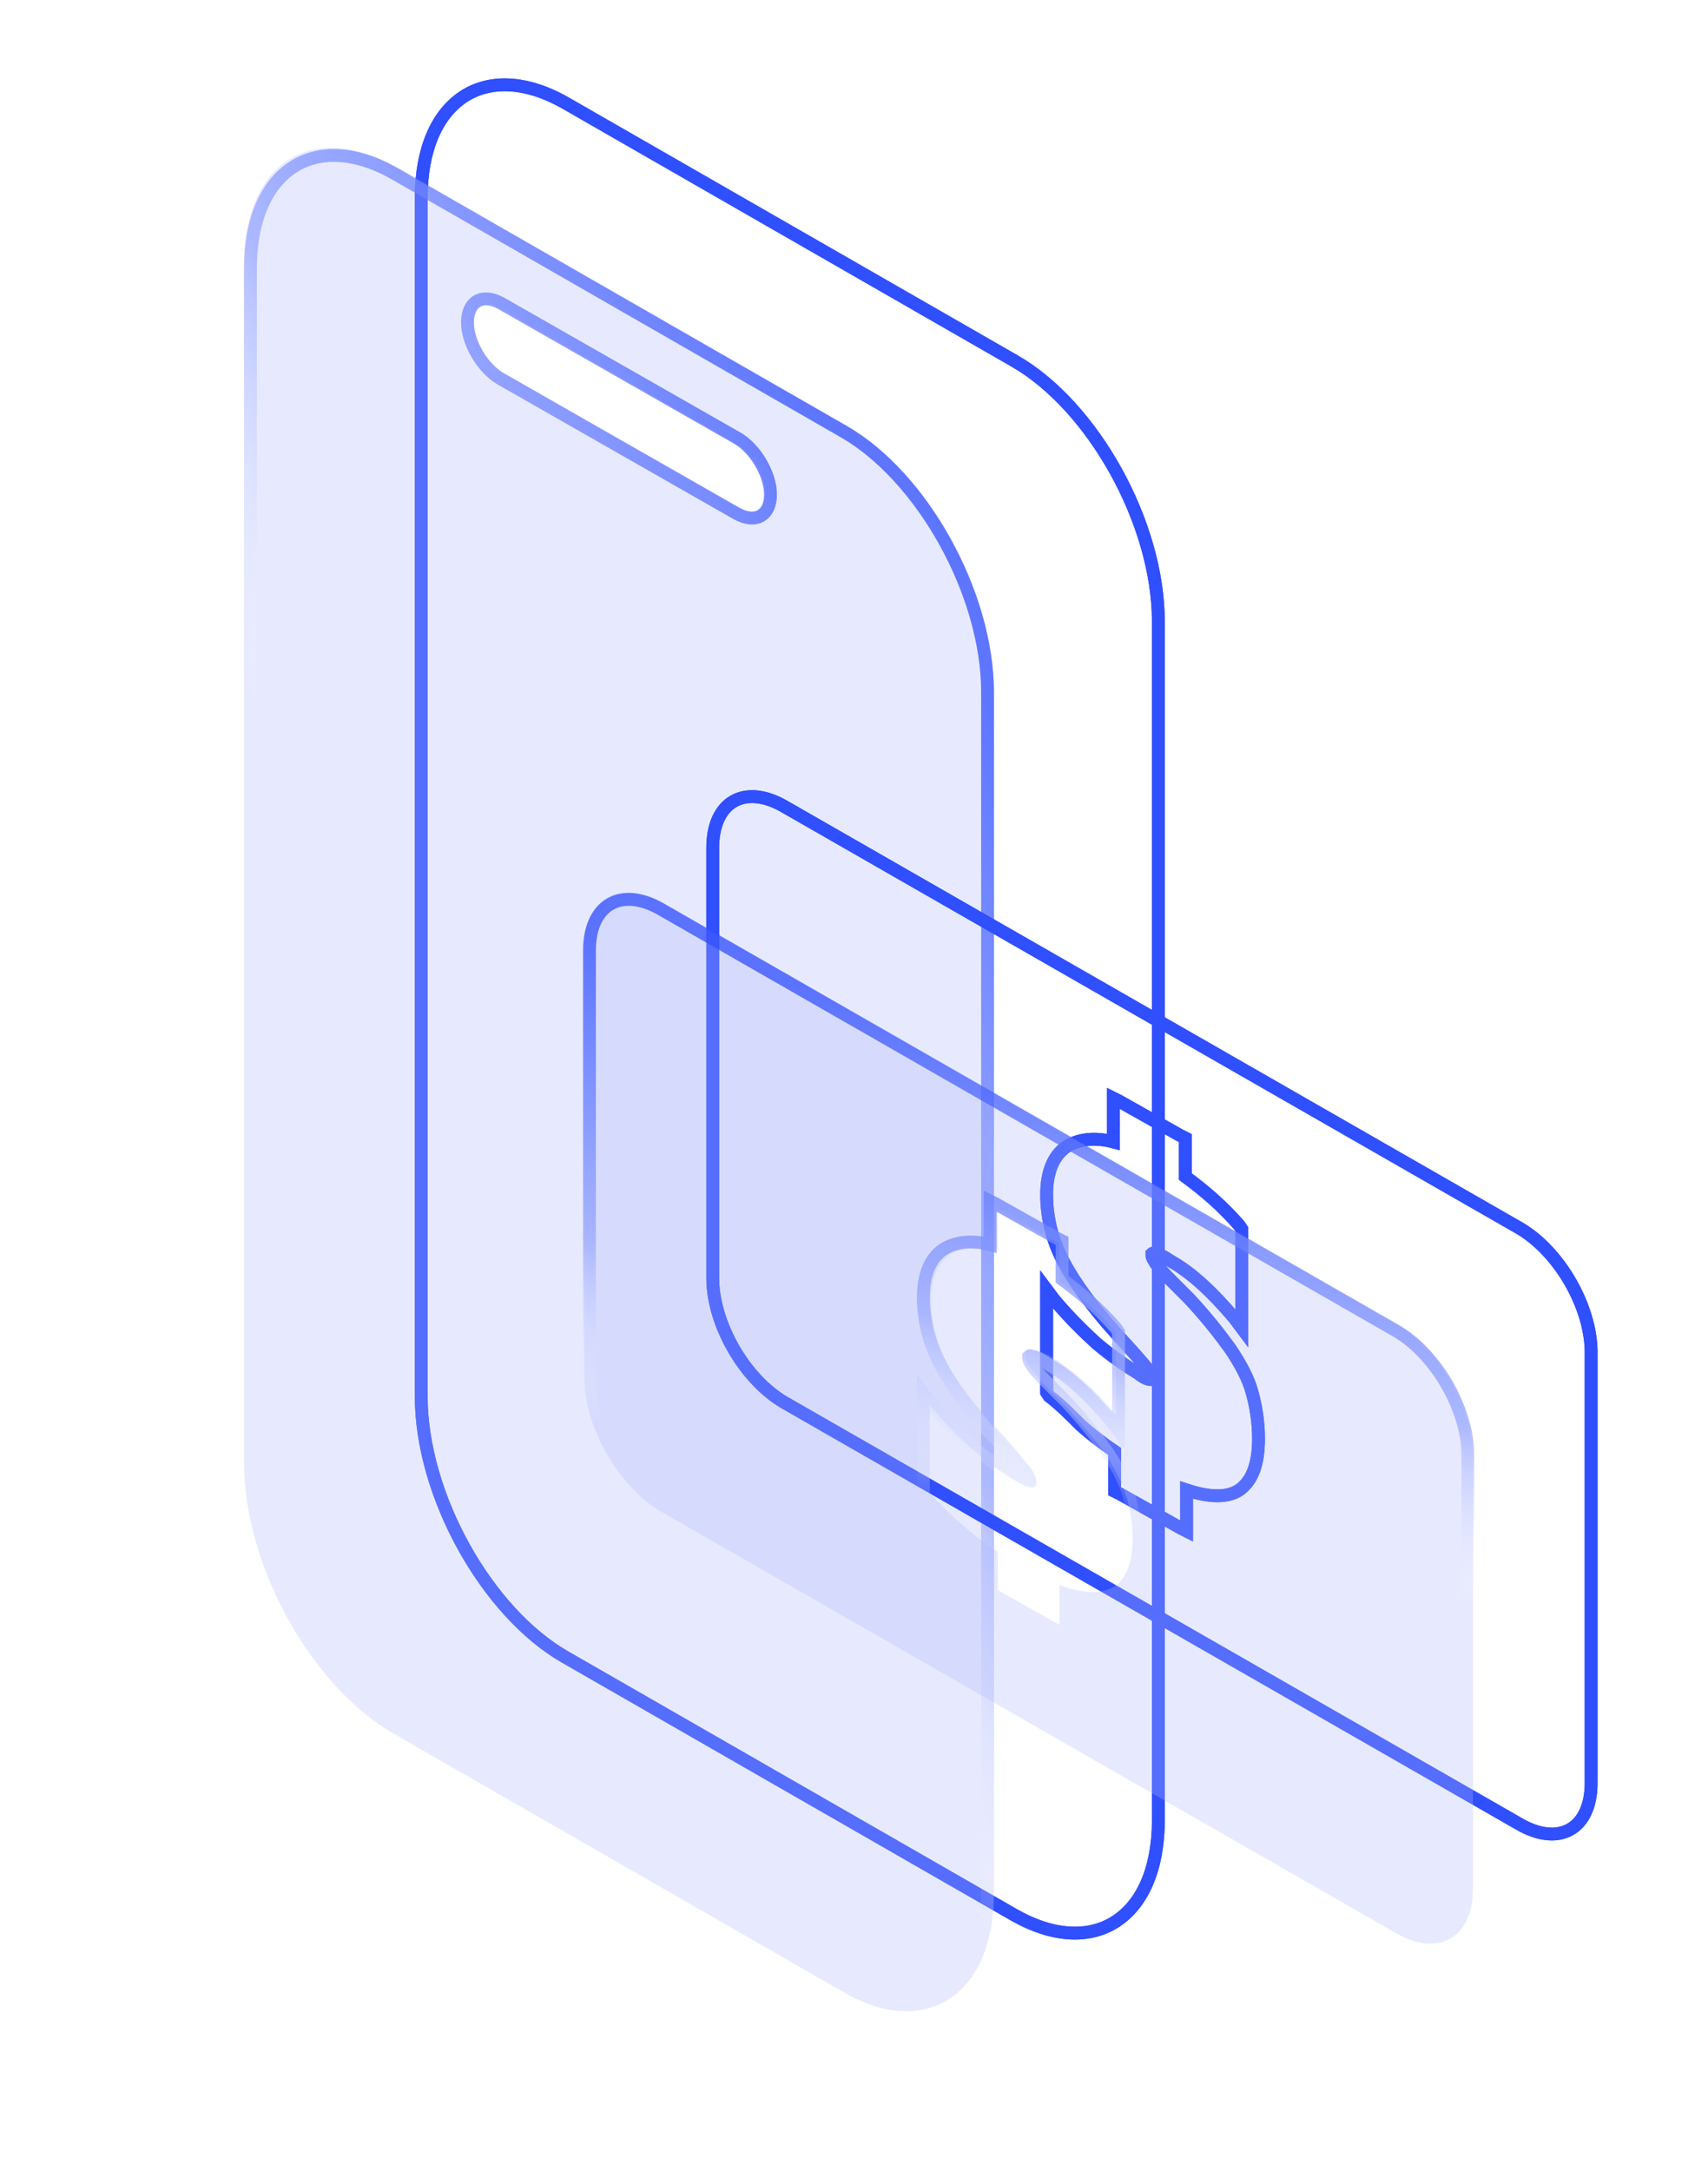
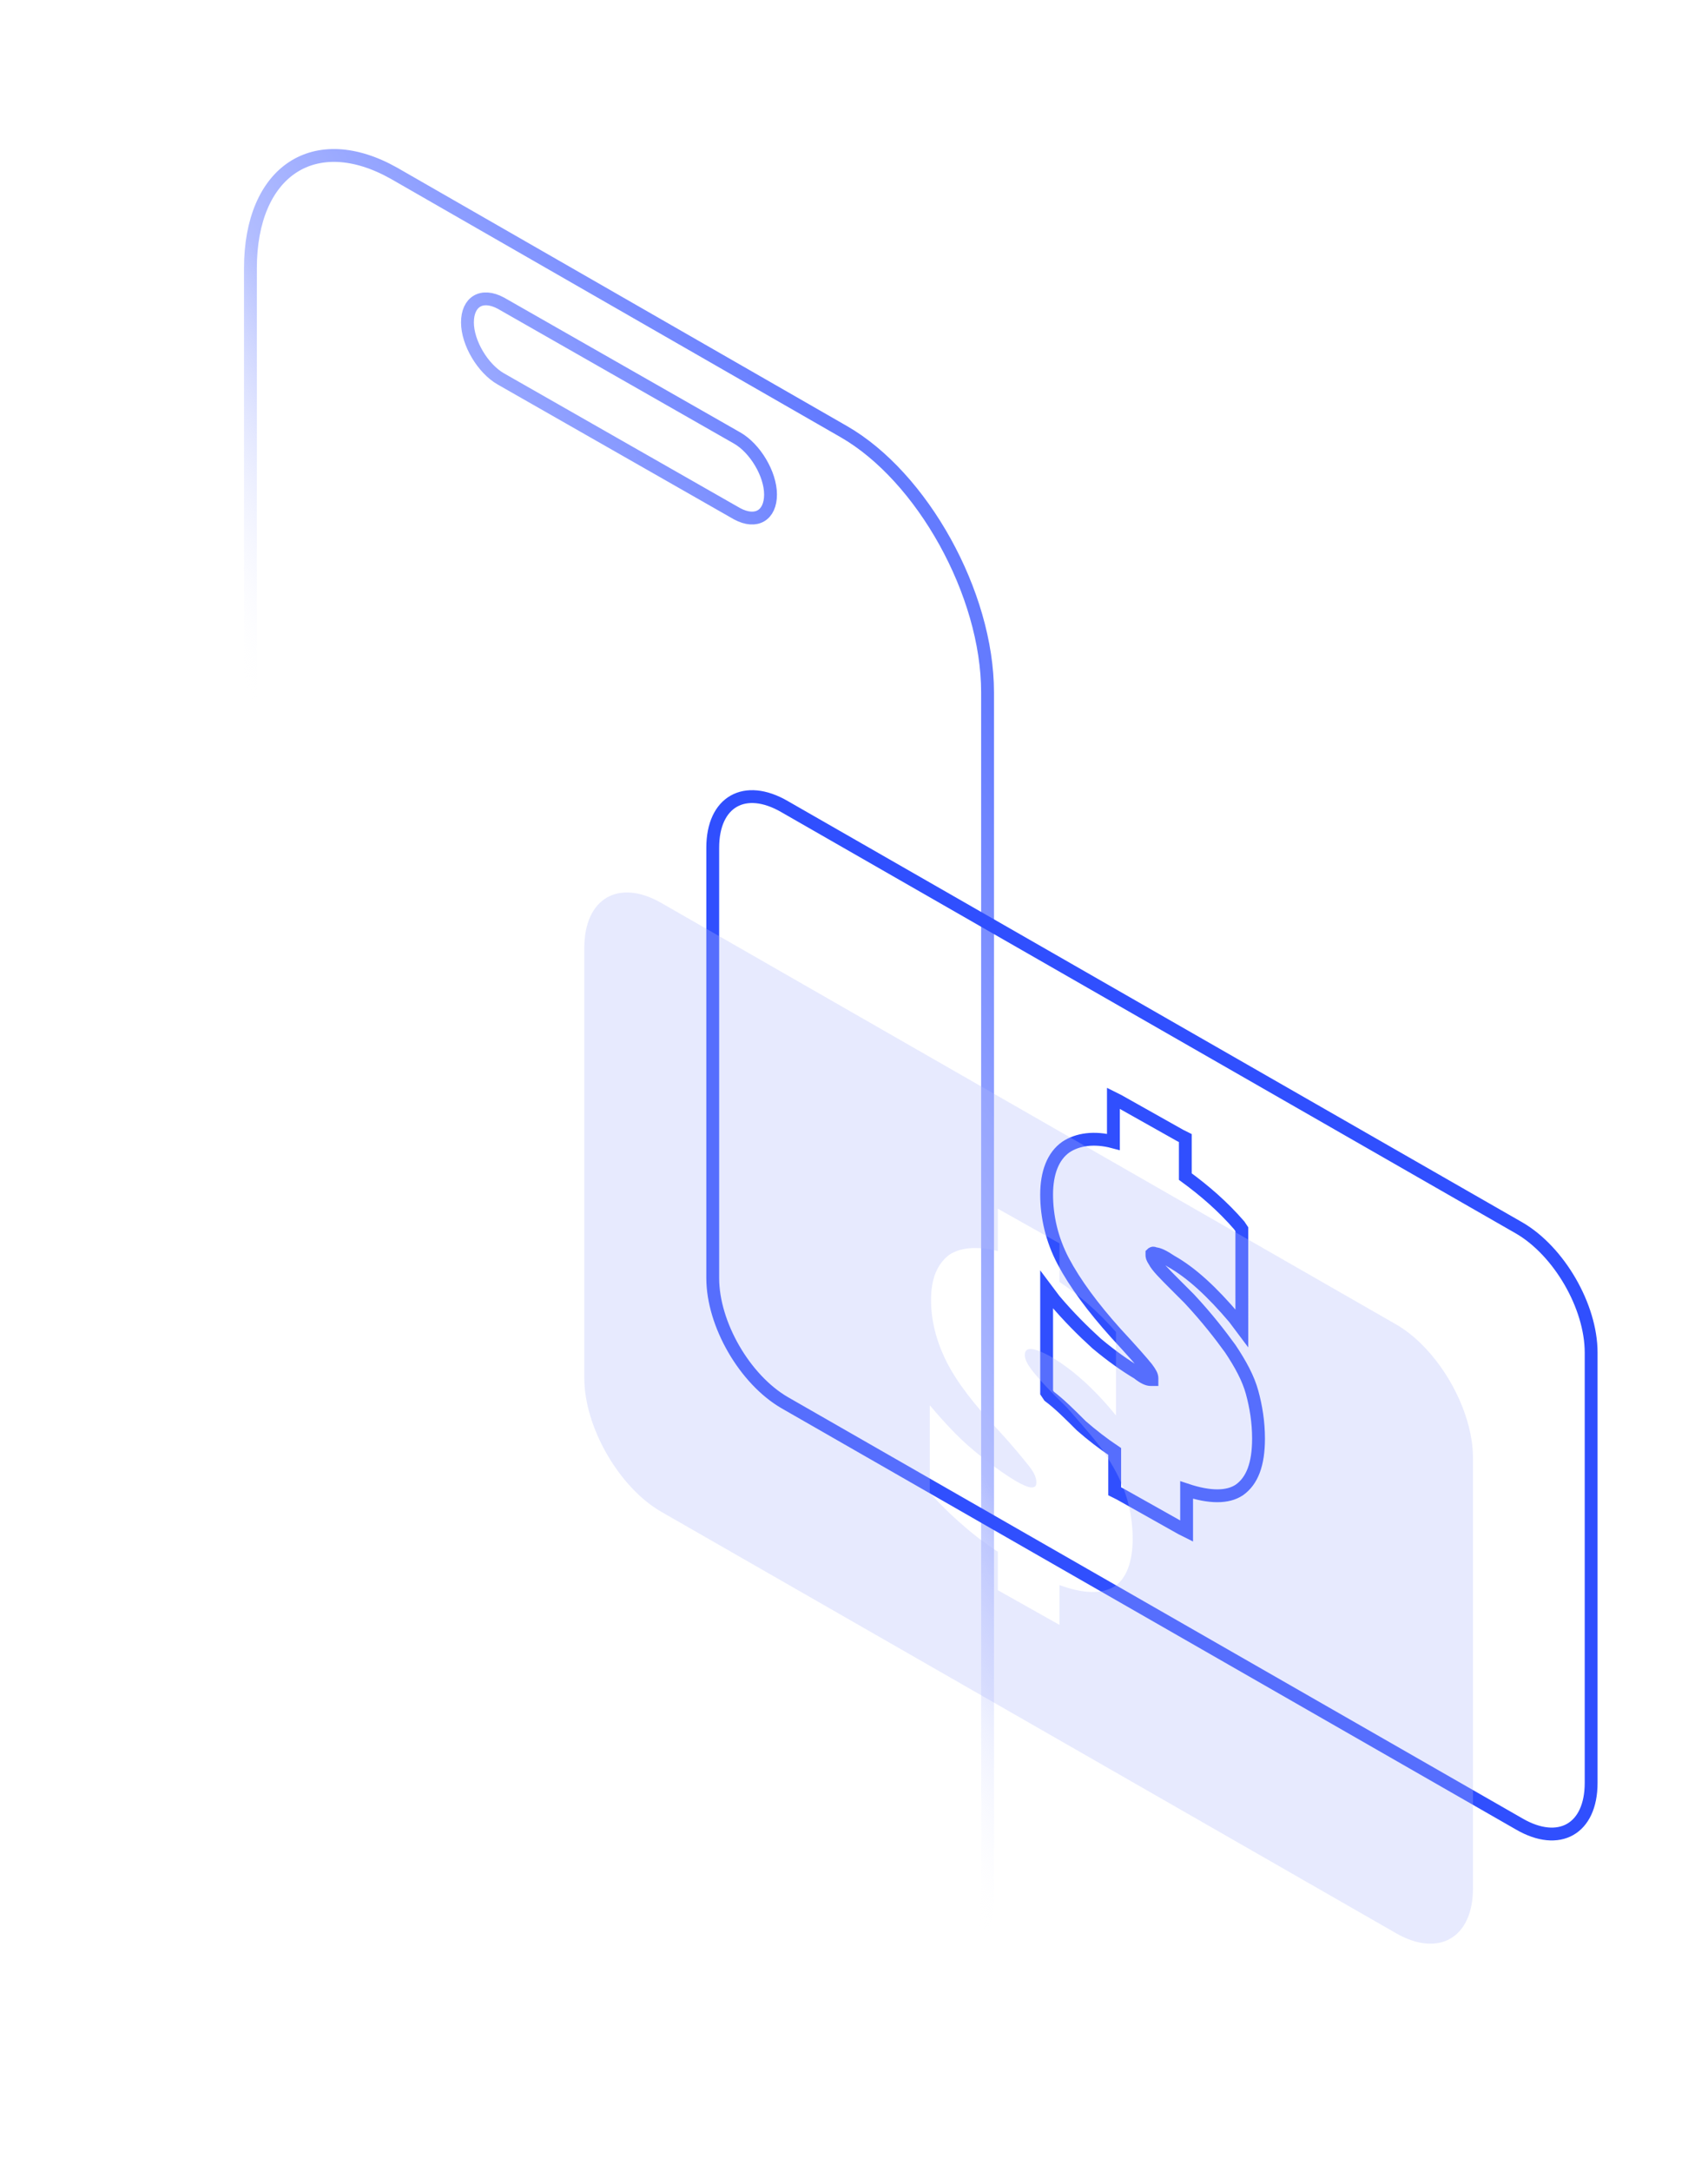
<svg xmlns="http://www.w3.org/2000/svg" xmlns:xlink="http://www.w3.org/1999/xlink" id="Layer_1" x="0px" y="0px" viewBox="0 0 133 169" style="enable-background:new 0 0 133 169;" xml:space="preserve">
  <style type="text/css">	.st0{clip-path:url(#SVGID_2_);}	.st1{fill:none;stroke:#304FFE;}	.st2{fill-rule:evenodd;clip-rule:evenodd;fill:#ADB9FC;fill-opacity:0.3;}	.st3{fill:none;stroke:url(#SVGID_3_);stroke-opacity:0.75;}	.st4{display:none;}	.st5{display:inline;fill-rule:evenodd;clip-rule:evenodd;fill:#ADB9FC;fill-opacity:0.6;}	.st6{display:inline;fill:none;stroke:url(#SVGID_4_);stroke-opacity:0.75;}	.st7{fill:none;stroke:url(#SVGID_5_);stroke-opacity:0.75;}	.st8{display:inline;fill:none;stroke:url(#SVGID_6_);stroke-opacity:0.75;}</style>
  <g>
    <defs>
      <rect id="SVGID_1_" x="0.6" y="0.5" width="132" height="168" />
    </defs>
    <clipPath id="SVGID_2_">
      <use xlink:href="#SVGID_1_" style="overflow:visible;" />
    </clipPath>
    <g class="st0">
-       <path class="st1" d="M32.8,96.6v12.1c0,7.7,5.1,16.8,11.2,20.3l35,20.1c6.2,3.5,11.2,0.2,11.2-7.4V48.4c0-7.7-5.1-16.8-11.2-20.3    L44,8c-6.2-3.5-11.2-0.2-11.2,7.4v12.1V96.6z" />
      <g>
-         <path class="st1" d="M32.8,96.6v12.1c0,7.7,5.1,16.8,11.2,20.3l35,20.1c6.2,3.5,11.2,0.2,11.2-7.4V48.4c0-7.7-5.1-16.8-11.2-20.3     L44,8c-6.2-3.5-11.2-0.2-11.2,7.4v12.1V96.6z" />
-       </g>
+         </g>
      <g>
-         <path class="st2" d="M19,101.8v12.1c0,7.9,5.2,17.4,11.7,21.1l35,20.1c6.4,3.7,11.7,0.2,11.7-7.7V54.1c0-7.9-5.2-17.4-11.7-21.1     L30.7,13C24.3,9.3,19,12.7,19,20.6v12.1V101.8z M59.6,38.3c0-1.4-1-3-2.1-3.7L39,24c-1.2-0.7-2.1-0.1-2.1,1.2c0,1.4,1,3,2.1,3.7     l18.4,10.6C58.6,40.2,59.6,39.7,59.6,38.3z" />
        <linearGradient id="SVGID_3_" gradientUnits="userSpaceOnUse" x1="82.223" y1="106.178" x2="39.913" y2="81.039" gradientTransform="matrix(1 0 0 -1 0 170)">
          <stop offset="0" style="stop-color:#304FFE" />
          <stop offset="0.627" style="stop-color:#98A7FF" />
          <stop offset="1" style="stop-color:#FFFFFF;stop-opacity:0" />
        </linearGradient>
        <path class="st3" d="M19.5,102.1v12.1c0,7.7,5.1,16.8,11.2,20.3l35,20.1c6.2,3.5,11.2,0.2,11.2-7.4V53.9     c0-7.7-5.1-16.8-11.2-20.3l-35-20.1c-6.2-3.5-11.2-0.2-11.2,7.4V33V102.1z M57.4,34.1c1.4,0.8,2.6,2.8,2.6,4.4     c0,1.6-1.1,2.3-2.6,1.5L39,29.5c-1.4-0.8-2.6-2.8-2.6-4.4c0-1.6,1.1-2.3,2.6-1.5L57.4,34.1z" />
      </g>
      <g class="st4">
        <path class="st5" d="M5.7,107.3v12.1c0,7.9,5.2,17.4,11.7,21.1l35,20.1c6.4,3.7,11.7,0.2,11.7-7.7l0-93.3     c0-7.9-5.2-17.4-11.7-21.1l-35-20.1C11,14.8,5.7,18.2,5.7,26.1v12.1V107.3z M46.2,43.8c0-1.4-1-3-2.1-3.7L25.7,29.5     c-1.2-0.7-2.1-0.1-2.1,1.2c0,1.4,1,3,2.1,3.7L44.1,45C45.3,45.7,46.2,45.2,46.2,43.8z" />
        <linearGradient id="SVGID_4_" gradientUnits="userSpaceOnUse" x1="66.102" y1="88.086" x2="31.627" y2="79.678" gradientTransform="matrix(1 0 0 -1 0 170)">
          <stop offset="0" style="stop-color:#FFFFFF" />
          <stop offset="0.627" style="stop-color:#FFFFFF;stop-opacity:0.155" />
          <stop offset="1" style="stop-color:#FFFFFF;stop-opacity:0" />
        </linearGradient>
        <path class="st6" d="M6.1,107.6v12.1c0,7.7,5.1,16.8,11.2,20.3l35,20.1c6.2,3.5,11.2,0.2,11.2-7.4l0-93.3     c0-7.7-5.1-16.8-11.2-20.3L17.4,19c-6.2-3.5-11.2-0.2-11.2,7.4v12.1V107.6z M44.1,39.6c1.4,0.8,2.6,2.8,2.6,4.4     c0,1.6-1.1,2.3-2.6,1.5L25.7,35c-1.4-0.8-2.6-2.8-2.6-4.4c0-1.6,1.1-2.3,2.6-1.5L44.1,39.6z" />
      </g>
      <path class="st1" d="M84.2,111L84.2,111L84.2,111c0.8,0.7,1.7,1.4,2.6,2v2.6v0.5l0.4,0.2l4.8,2.7l0.4,0.2v-0.5v-2.7    c1.8,0.6,3.2,0.6,4.1,0l0,0c1-0.7,1.5-2,1.5-4c0-1.3-0.2-2.5-0.5-3.6c-0.3-1.1-0.9-2.2-1.7-3.4c-0.8-1.1-1.8-2.4-3.2-3.9l0,0l0,0    l-1.1-1.1l0,0c-0.8-0.8-1.4-1.4-1.6-1.8c-0.2-0.3-0.2-0.4-0.2-0.5c0-0.1,0-0.1,0-0.1c0,0,0.1-0.1,0.2,0c0.3,0,0.7,0.2,1.3,0.6    c1.6,0.9,3.2,2.4,4.9,4.4l0.6,0.8v-0.8V96v-0.3l-0.2-0.3c-1.3-1.5-2.7-2.7-4.2-3.8v-2.5v-0.5l-0.4-0.2l-4.8-2.7l-0.4-0.2v0.5v2.9    c-1.5-0.4-2.8-0.2-3.7,0.4c-1,0.7-1.5,2-1.5,3.7c0,1.7,0.4,3.5,1.3,5.2h0l0,0c0.9,1.7,2.3,3.6,4.1,5.6c1.2,1.3,2,2.2,2.4,2.7l0,0    l0,0c0.3,0.4,0.4,0.6,0.4,0.8c0,0.1,0,0.1,0,0.1c0,0,0,0-0.1,0c-0.2,0-0.5-0.1-1-0.5c-1-0.6-2-1.3-3.2-2.3c-1.1-1-2.2-2.1-3.3-3.4    l-0.6-0.8v0.9v6.8v0.3l0.2,0.3C82.5,109.3,83.3,110.1,84.2,111z M55.5,66c0-3.6,2.5-5,5.6-3.2l57.2,32.8c3.1,1.8,5.6,6.1,5.6,9.7    v33.5c0,3.6-2.5,5-5.6,3.2l-57.2-32.8c-3.1-1.8-5.6-6.1-5.6-9.7V66z" />
      <g>
-         <path class="st1" d="M84.2,111L84.2,111L84.2,111c0.8,0.7,1.7,1.4,2.6,2v2.6v0.5l0.4,0.2l4.8,2.7l0.4,0.2v-0.5v-2.7     c1.8,0.6,3.2,0.6,4.1,0l0,0c1-0.7,1.5-2,1.5-4c0-1.3-0.2-2.5-0.5-3.6c-0.3-1.1-0.9-2.2-1.7-3.4c-0.8-1.1-1.8-2.4-3.2-3.9l0,0l0,0     l-1.1-1.1l0,0c-0.8-0.8-1.4-1.4-1.6-1.8c-0.2-0.3-0.2-0.4-0.2-0.5c0-0.1,0-0.1,0-0.1c0,0,0.1-0.1,0.2,0c0.3,0,0.7,0.2,1.3,0.6     c1.6,0.9,3.2,2.4,4.9,4.4l0.6,0.8v-0.8V96v-0.3l-0.2-0.3c-1.3-1.5-2.7-2.7-4.2-3.8v-2.5v-0.5l-0.4-0.2l-4.8-2.7l-0.4-0.2v0.5v2.9     c-1.5-0.4-2.8-0.2-3.7,0.4c-1,0.7-1.5,2-1.5,3.7c0,1.7,0.4,3.5,1.3,5.2h0l0,0c0.9,1.7,2.3,3.6,4.1,5.6c1.2,1.3,2,2.2,2.4,2.7l0,0     l0,0c0.3,0.4,0.4,0.6,0.4,0.8c0,0.1,0,0.1,0,0.1c0,0,0,0-0.1,0c-0.2,0-0.5-0.1-1-0.5c-1-0.6-2-1.3-3.2-2.3     c-1.1-1-2.2-2.1-3.3-3.4l-0.6-0.8v0.9v6.8v0.3l0.2,0.3C82.5,109.3,83.3,110.1,84.2,111z M55.5,66c0-3.6,2.5-5,5.6-3.2l57.2,32.8     c3.1,1.8,5.6,6.1,5.6,9.7v33.5c0,3.6-2.5,5-5.6,3.2l-57.2-32.8c-3.1-1.8-5.6-6.1-5.6-9.7V66z" />
-       </g>
+         </g>
      <g>
        <path class="st2" d="M51.5,70.3c-3.3-1.9-6-0.4-6,3.5v33.5c0,3.8,2.7,8.5,6,10.4l57.2,32.8c3.3,1.9,6,0.4,6-3.5v-33.5     c0-3.8-2.7-8.5-6-10.4L51.5,70.3z M74.7,118.5c0.9,0.8,1.9,1.6,3,2.3v3l4.8,2.7v-3.1c1.9,0.7,3.3,0.7,4.3,0.1     c0.9-0.6,1.4-1.9,1.4-3.7c0-1.2-0.2-2.4-0.5-3.3c-0.3-1-0.8-2-1.5-3.1c-0.7-1.1-1.8-2.3-3.1-3.8l-1.1-1.1     c-0.8-0.8-1.4-1.5-1.7-1.9c-0.3-0.4-0.5-0.8-0.5-1.1c0-0.7,0.7-0.6,2,0.1c1.7,1,3.4,2.5,5.1,4.6v-6.5c-1.4-1.6-2.9-2.9-4.4-3.9     v-3l-4.8-2.7v3.3c-1.6-0.4-2.9-0.3-3.8,0.3c-0.9,0.7-1.4,1.8-1.4,3.5c0,1.6,0.4,3.2,1.2,4.8c0.8,1.6,2.2,3.4,4,5.3     c1.2,1.3,2,2.3,2.4,2.8c0.4,0.5,0.6,0.9,0.6,1.3c0,0.3-0.1,0.4-0.4,0.4c-0.2,0-0.7-0.2-1.2-0.5c-1-0.6-2.1-1.4-3.3-2.4     c-1.2-1-2.3-2.2-3.4-3.5v6.8C73,116.9,73.8,117.7,74.7,118.5z" />
        <linearGradient id="SVGID_5_" gradientUnits="userSpaceOnUse" x1="86.209" y1="88.416" x2="78.632" y2="52.632" gradientTransform="matrix(1 0 0 -1 0 170)">
          <stop offset="0" style="stop-color:#304FFE" />
          <stop offset="0.627" style="stop-color:#98A7FF" />
          <stop offset="1" style="stop-color:#FFFFFF;stop-opacity:0" />
        </linearGradient>
-         <path class="st7" d="M74.6,118.9L74.6,118.9L74.6,118.9c0.8,0.7,1.7,1.4,2.6,2v2.6v0.5l0.4,0.2l4.8,2.7l0.4,0.2v-0.5V124     c1.8,0.6,3.2,0.6,4.1,0l0,0c1-0.7,1.5-2,1.5-4c0-1.3-0.2-2.5-0.5-3.6c-0.3-1.1-0.9-2.2-1.7-3.4c-0.8-1.1-1.8-2.4-3.2-3.9l0,0l0,0     l-1.1-1.1l0,0c-0.8-0.8-1.4-1.4-1.6-1.8c-0.2-0.3-0.2-0.4-0.2-0.5c0-0.1,0-0.1,0-0.1c0,0,0.1-0.1,0.2,0c0.3,0,0.7,0.2,1.3,0.6     c1.6,0.9,3.2,2.4,4.9,4.4l0.6,0.8v-0.8V104v-0.3l-0.2-0.3c-1.3-1.5-2.7-2.7-4.2-3.8v-2.5v-0.5l-0.4-0.2l-4.8-2.7l-0.4-0.2v0.5     v2.9c-1.5-0.4-2.8-0.2-3.7,0.4c-1,0.7-1.5,2-1.5,3.7c0,1.7,0.4,3.5,1.3,5.2l0,0l0,0c0.9,1.7,2.3,3.6,4.1,5.6     c1.2,1.3,2,2.2,2.4,2.7l0,0l0,0c0.3,0.4,0.4,0.6,0.4,0.8c0,0.1,0,0.1,0,0.1c0,0,0,0-0.1,0c-0.2,0-0.5-0.1-1-0.4     c-1-0.6-2-1.3-3.2-2.3c-1.1-1-2.2-2.1-3.3-3.4l-0.6-0.8v0.9v6.8v0.3l0.2,0.3C72.9,117.3,73.7,118.1,74.6,118.9z M45.9,74     c0-3.6,2.5-5,5.6-3.2l57.2,32.8c3.1,1.8,5.6,6.1,5.6,9.7v33.5c0,3.6-2.5,5-5.6,3.2l-57.2-32.8c-3.1-1.8-5.6-6.1-5.6-9.7V74z" />
      </g>
      <g class="st4">
        <path class="st5" d="M41.9,77.6c-3.3-1.9-6-0.4-6,3.5v33.5c0,3.8,2.7,8.5,6,10.4l57.2,32.8c3.3,1.9,6,0.4,6-3.5v-33.5     c0-3.8-2.7-8.5-6-10.4L41.9,77.6z M65.1,125.9c0.9,0.8,1.9,1.6,3,2.3v3l4.8,2.7v-3.1c1.9,0.7,3.3,0.7,4.3,0.1     c0.9-0.6,1.4-1.9,1.4-3.7c0-1.2-0.2-2.4-0.5-3.3c-0.3-1-0.8-2-1.5-3.1c-0.7-1.1-1.8-2.3-3.1-3.8l-1.1-1.1     c-0.8-0.8-1.4-1.5-1.7-1.9c-0.3-0.4-0.5-0.8-0.5-1.1c0-0.7,0.7-0.6,2,0.1c1.7,1,3.4,2.5,5.1,4.6v-6.5c-1.4-1.6-2.9-2.9-4.4-3.9     v-3l-4.8-2.7v3.3c-1.6-0.4-2.9-0.3-3.8,0.3c-0.9,0.7-1.4,1.8-1.4,3.5c0,1.6,0.4,3.2,1.2,4.8c0.8,1.6,2.2,3.4,4,5.3     c1.2,1.3,2,2.3,2.4,2.8c0.4,0.5,0.6,0.9,0.6,1.3c0,0.3-0.1,0.4-0.4,0.4c-0.2,0-0.7-0.2-1.2-0.5c-1-0.6-2.1-1.4-3.3-2.4     c-1.2-1-2.3-2.2-3.4-3.5v6.8C63.4,124.3,64.2,125,65.1,125.9z" />
        <linearGradient id="SVGID_6_" gradientUnits="userSpaceOnUse" x1="75.694" y1="57.242" x2="62.077" y2="44.274" gradientTransform="matrix(1 0 0 -1 0 170)">
          <stop offset="0" style="stop-color:#FFFFFF" />
          <stop offset="0.627" style="stop-color:#FFFFFF;stop-opacity:0.155" />
          <stop offset="1" style="stop-color:#FFFFFF;stop-opacity:0" />
        </linearGradient>
        <path class="st8" d="M65,126.3L65,126.3L65,126.3c0.8,0.7,1.7,1.4,2.6,2v2.6v0.5l0.4,0.2l4.8,2.7l0.4,0.2v-0.5v-2.7     c1.8,0.6,3.2,0.6,4.1,0l0,0c1-0.7,1.5-2,1.5-4c0-1.3-0.2-2.5-0.5-3.6c-0.3-1.1-0.9-2.2-1.7-3.4c-0.8-1.1-1.8-2.4-3.2-3.9l0,0l0,0     l-1.1-1.1l0,0c-0.8-0.8-1.4-1.4-1.6-1.8c-0.2-0.3-0.2-0.4-0.2-0.5c0-0.1,0-0.1,0-0.1c0,0,0.1-0.1,0.2,0c0.3,0,0.7,0.2,1.3,0.6     c1.6,0.9,3.2,2.4,4.9,4.4l0.6,0.8v-0.8v-6.5V111l-0.2-0.3c-1.3-1.5-2.7-2.7-4.2-3.8v-2.5V104l-0.4-0.2l-4.8-2.7l-0.4-0.2v0.5v2.9     c-1.5-0.4-2.8-0.2-3.7,0.4c-1,0.7-1.5,2-1.5,3.7c0,1.7,0.4,3.5,1.3,5.2h0l0,0c0.9,1.7,2.3,3.6,4.1,5.6c1.2,1.3,2,2.2,2.4,2.7l0,0     l0,0c0.3,0.4,0.4,0.6,0.4,0.8c0,0.1,0,0.1,0,0.1c0,0,0,0-0.1,0c-0.2,0-0.5-0.1-1-0.4c-1-0.6-2-1.3-3.2-2.3     c-1.1-1-2.2-2.1-3.3-3.4l-0.6-0.8v0.9v6.8v0.3l0.2,0.3C63.3,124.6,64.1,125.4,65,126.3z M36.3,81.3c0-3.6,2.5-5,5.6-3.2     l57.2,32.8c3.1,1.8,5.6,6.1,5.6,9.7v33.5c0,3.6-2.5,5-5.6,3.2l-57.2-32.8c-3.1-1.8-5.6-6.1-5.6-9.7V81.3z" />
      </g>
    </g>
  </g>
</svg>